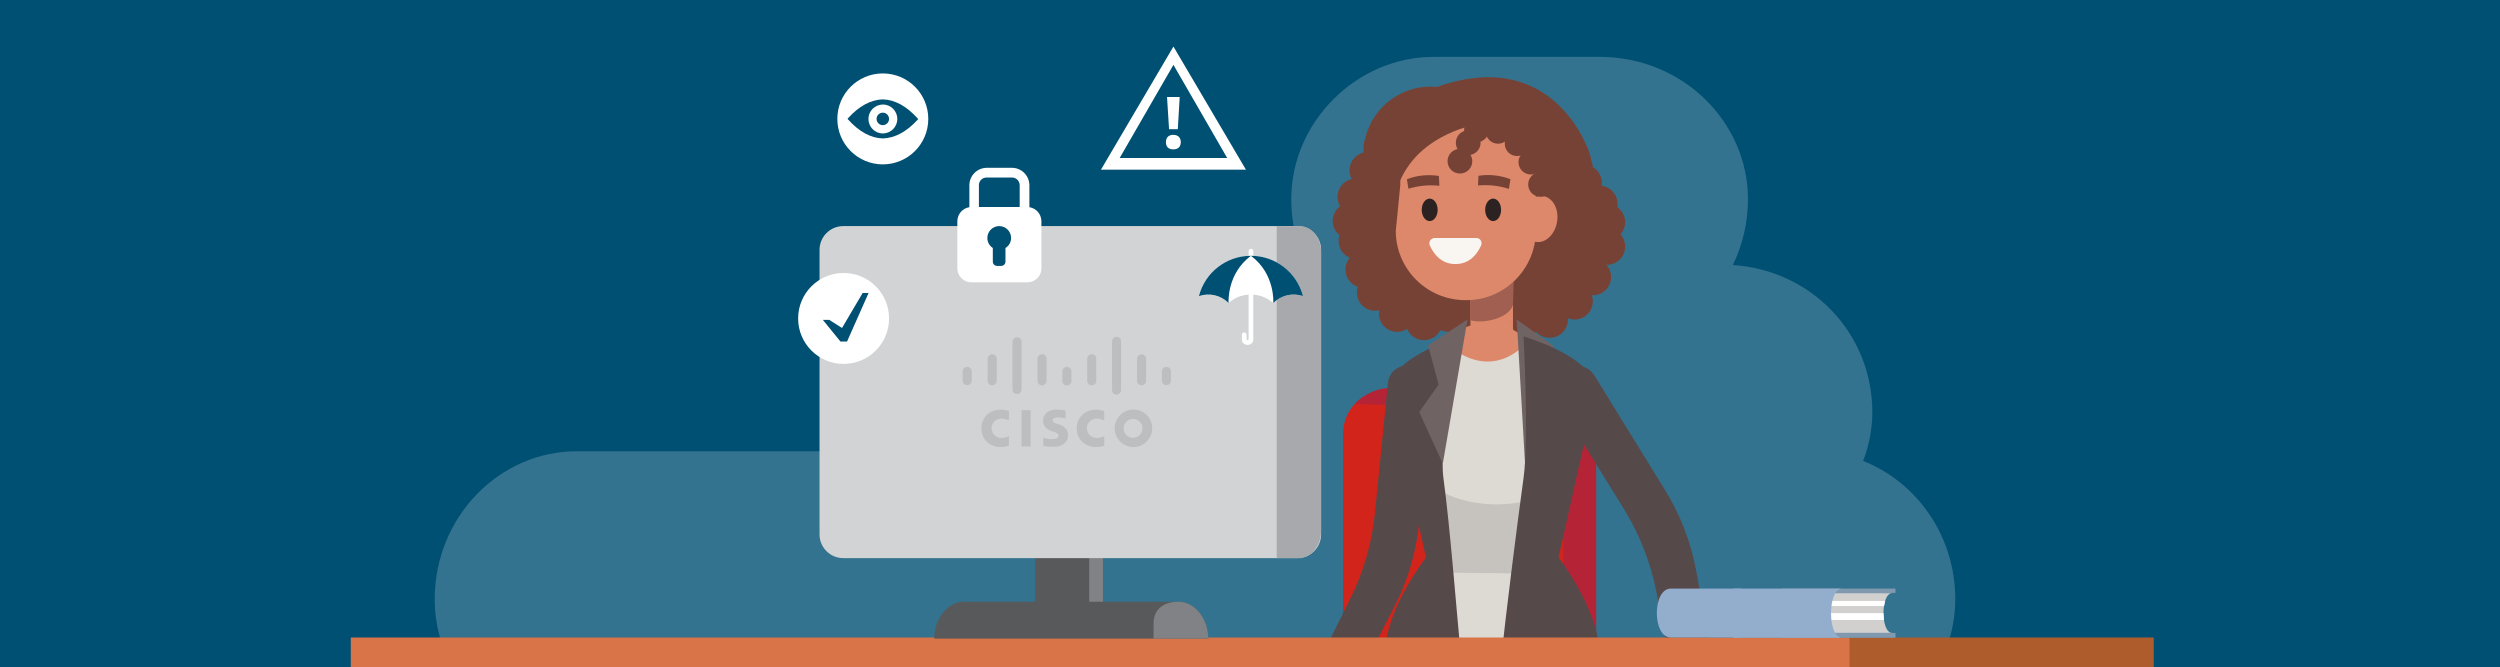
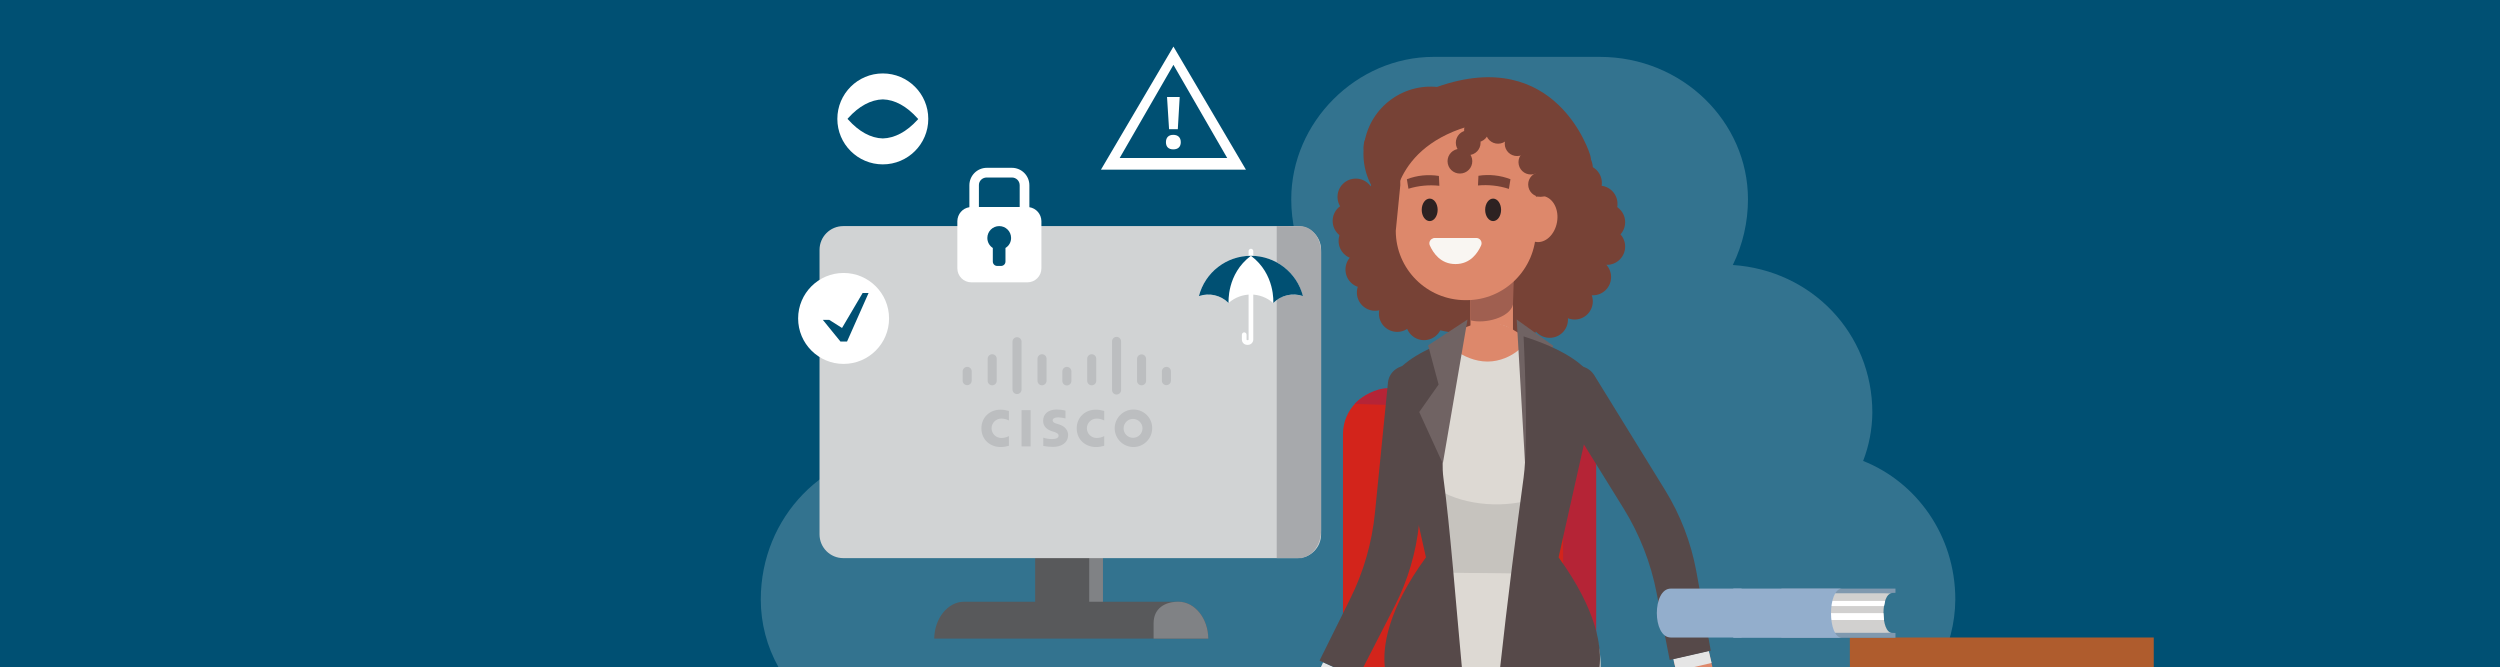
<svg xmlns="http://www.w3.org/2000/svg" version="1.1" x="0px" y="0px" width="1600px" height="427px" viewBox="0 0 1600 427" style="enable-background:new 0 0 1600 427;" xml:space="preserve">
  <style type="text/css">
	.st0{fill:#005073;}
	.st1{opacity:0.2;fill-rule:evenodd;clip-rule:evenodd;fill:#FFFFFF;enable-background:new    ;}
	.st2{fill:#D3241B;}
	.st3{fill:#B52436;}
	.st4{fill:#774236;}
	.st5{fill:#E5E5E5;}
	.st6{fill:#564949;}
	.st7{fill:#DD886B;}
	.st8{fill:#A05F50;}
	.st9{fill:#F9F6F2;}
	.st10{fill:#2D2222;}
	.st11{fill:#DDD9D3;}
	.st12{fill:#C6C3BE;}
	.st13{fill:#706363;}
	.st14{fill:#D87448;}
	.st15{fill:#AF5C2D;}
	.st16{fill:#58595B;}
	.st17{fill:#808285;}
	.st18{fill:#D1D3D4;}
	.st19{fill:#8099AF;}
	.st20{fill:#D1D0CF;}
	.st21{fill:#FFFFFF;}
	.st22{fill:#93AECC;}
	.st23{fill:#A7A9AC;}
	.st24{fill:#BCBEC0;}
</style>
  <g id="bg">
    <rect class="st0" width="1600" height="427" />
  </g>
  <g id="Layer_1">
    <title>art-protect-05</title>
-     <path class="st1" d="M1240,427.1c7.4-13.2,11.3-28.2,11.4-43.4c0-41.1-24.9-75.2-59-88.7c3.8-9.8,5.8-20.3,5.9-30.9   c0-50.8-38.8-91.1-89.3-94.5c6.4-13.1,9.7-27.5,9.7-42.1c0-49.3-41.7-91.1-94.9-91.1H917.5c-49.3,0-91.1,41.7-91.1,91.1   c0,14.4,3.2,28.7,9.4,41.7H666.6c-50.1,0-92.5,41.7-92.5,94.9c0,8.4,1.3,16.7,3.7,24.7H369.1c-49.2,0-90.9,41.7-90.9,94.9   c0,15.2,3.9,30.1,11.4,43.4L1240,427.1z" />
+     <path class="st1" d="M1240,427.1c7.4-13.2,11.3-28.2,11.4-43.4c0-41.1-24.9-75.2-59-88.7c3.8-9.8,5.8-20.3,5.9-30.9   c0-50.8-38.8-91.1-89.3-94.5c6.4-13.1,9.7-27.5,9.7-42.1c0-49.3-41.7-91.1-94.9-91.1H917.5c-49.3,0-91.1,41.7-91.1,91.1   c0,14.4,3.2,28.7,9.4,41.7H666.6c-50.1,0-92.5,41.7-92.5,94.9c0,8.4,1.3,16.7,3.7,24.7c-49.2,0-90.9,41.7-90.9,94.9   c0,15.2,3.9,30.1,11.4,43.4L1240,427.1z" />
    <path class="st2" d="M1021.5,427.1V277.8c0-15.7-12.8-28.5-28.5-28.5h-105c-15.7,0-28.5,12.8-28.5,28.5v149.3H1021.5z" />
    <path class="st3" d="M971.1,256.9c16.1,0,29.3,12.5,29.3,27.8v142.5h21.1v-151c0-15.3-13.2-27.8-29.3-27.8H888.7   c-8.3,0-16.4,4.9-21.8,10.1l31.5,1L971.1,256.9z" />
    <path class="st4" d="M984.1,207.2c0,6.5-5.2,11.7-11.7,11.7c-6.5,0-11.7-5.2-11.7-11.7s5.2-11.7,11.7-11.7c0,0,0,0,0,0   C978.9,195.5,984.1,200.7,984.1,207.2z" />
    <circle class="st4" cx="911.4" cy="206" r="11.7" />
    <path class="st4" d="M997.5,98.7l10.4,11.1c26.5,28.2,18.1,74-16.7,91c-30.4,14.9-68.2,21.5-103.4-6.3l0,0   c-22.7-19.4-26.8-53-9.4-77.2c11.2-15.7,21.3-29.7,21.4-30C900.3,86.5,997.5,98.7,997.5,98.7z" />
    <ellipse transform="matrix(0.161 -0.987 0.987 0.161 670.972 986.388)" class="st4" cx="915.7" cy="98.5" rx="43" ry="43" />
    <path class="st4" d="M919.5,55.7c0,0,17.8,63,62.5,65.6s35.6-22.4,35.6-22.4S996.3,28.4,919.5,55.7z" />
    <polygon class="st5" points="853.8,427.1 846.8,423.9 845.3,427.1  " />
    <path class="st6" d="M872.5,427.1l20-39c8.5-16.5,13.8-34.5,15.7-52.9l8.8-86.3c0.7-7-4.7-13.5-12.1-14.6l-2-0.3   c-7.3-1-13.9,3.8-14.6,10.8l-8.3,83.1c-1.9,19.4-7.3,38.2-16,55.6l-19.5,39.3l9.3,4.2H872.5z" />
    <path class="st7" d="M954,154.2h1.4c7.1,0,12.9,5.8,12.9,12.9v52.8c0,7.1-5.8,12.9-12.9,12.9H954c-7.1,0-12.9-5.8-12.9-12.9V167   C941.1,159.9,946.9,154.2,954,154.2z" />
    <path class="st8" d="M941.1,191.9l27.7-12.5l-0.5,15.6c-2,8.2-17.9,12.5-27.2,10L941.1,191.9z" />
    <path class="st7" d="M938.5,192.1h-0.8c-24.5-0.1-44.4-19.9-44.4-44.4l2.9-29.2c-1-32.5,17.1-49.7,41.6-49.7h0.8   c24.5,0.1,44.4,19.9,44.4,44.4v34.5C982.8,172.2,963,192.1,938.5,192.1z" />
    <path class="st9" d="M918.2,152.3h26.6c1.9,0,3.4,1.5,3.4,3.4c0,0.5-0.1,0.9-0.3,1.4c-2.2,4.9-6.9,11.9-16.4,11.9   s-14.2-7-16.4-11.9c-0.8-1.7,0-3.7,1.7-4.4C917.2,152.4,917.7,152.3,918.2,152.3z" />
    <path class="st7" d="M996.5,142.1c-1.4,8.1-7.5,13.8-13.7,12.7s-10.1-8.5-8.7-16.6s7.5-13.8,13.7-12.7S997.9,134.1,996.5,142.1z" />
    <ellipse class="st10" cx="955.6" cy="134.3" rx="5.1" ry="7.2" />
    <ellipse class="st10" cx="915" cy="134.3" rx="5.1" ry="7.2" />
    <path class="st11" d="M1007.2,254.8c-11.1-7.9-19.7-27.8-41.3-44.8c-3.6-2.8-13.6-3.2-14.9-2.7c-1.3-0.5-15.7,3.2-19.5,5.7   c-12,7.9-12.8,20-24.8,27.6c-2.3,1.5-13.5-4.2-13.4-0.9c0,0,28.1,129.9,28,130.9l63.8,0.7" />
    <path class="st12" d="M919.6,366.7c0-1-14.2-70.5-14.2-70.5c12.4,33.8,87.4,36.5,102.9,1.7L991,367.4L919.6,366.7z" />
    <polygon class="st7" points="1096,427.1 1093.8,417.7 1071.2,423 1072.2,427.1  " />
    <polygon class="st5" points="1083.3,427.1 1095.4,424.3 1093.6,416.5 1070.9,421.7 1072.2,427.1  " />
    <path class="st6" d="M1065.8,313.9l-45.5-73.8c-3.7-6-12-7.8-18.5-4.2l-1.7,1c-6.5,3.6-8.7,11.5-5,17.5l44,71   c10.2,16.5,17.4,34.8,21.1,53.9l8.4,43.1l26.3-6l-9.3-51C1082.2,347.1,1075.5,329.7,1065.8,313.9z" />
    <path class="st7" d="M952,231.4c16.2,0,28.5-14,24.1-16.1c-3-1.5-6-3.1-8.8-5c-3.6-2.3-12.9-4.5-15.3-4.4c-2.3-0.1-11.1,2.1-14.9,4   c-4.3,2.2-8.1,4.1-11.6,5.8S935.8,231.4,952,231.4z" />
    <path class="st4" d="M945.9,118.7c6.7-0.6,13.4,0.1,19.8,2.2l1-6.2c-6.5-2.5-13.6-3.3-20.5-2.2L945.9,118.7z" />
    <path class="st4" d="M901.4,120.8c6.4-2,13.2-2.6,19.8-1.9l-0.3-6.3c-6.9-1.1-14-0.4-20.5,2.1L901.4,120.8z" />
    <path class="st4" d="M943,78.7c0,0,33.8,1.4,45.6,42.2c0.5,1.8,2.4,2.9,4.2,2.4c0.9-0.2,1.7-0.9,2.1-1.7   c8.3-15.7,20.5-52.4-39-63.4L943,78.7z" />
    <path class="st4" d="M891.8,135.5c0,0-2.4-42,52.1-55.8l12.8-20.5c0,0-69.6-20-72.2,55C883.8,134.7,891.8,135.5,891.8,135.5z" />
    <circle class="st4" cx="868.4" cy="154.2" r="11.7" />
    <path class="st4" d="M884.5,172.5c0,6.5-5.2,11.7-11.7,11.7s-11.7-5.2-11.7-11.7s5.2-11.7,11.7-11.7   C879.3,160.8,884.5,166.1,884.5,172.5L884.5,172.5z" />
    <circle class="st4" cx="880.1" cy="187.2" r="11.7" />
    <circle class="st4" cx="894.2" cy="200.7" r="11.7" />
    <path class="st4" d="M1019.4,192.8c0,6.5-5.2,11.7-11.6,11.7c-6.5,0-11.7-5.2-11.7-11.6c0-6.5,5.2-11.7,11.6-11.7c0,0,0,0,0,0   C1014.1,181.1,1019.3,186.3,1019.4,192.8z" />
    <path class="st4" d="M1003.5,204.5c0,6.5-5.2,11.7-11.7,11.7s-11.7-5.2-11.7-11.7s5.2-11.7,11.7-11.7   C998.3,192.8,1003.5,198,1003.5,204.5L1003.5,204.5z" />
    <path class="st4" d="M1031.1,177.3c0,6.5-5.2,11.7-11.7,11.7s-11.7-5.2-11.7-11.7s5.2-11.7,11.7-11.7   C1025.8,165.6,1031.1,170.8,1031.1,177.3L1031.1,177.3z" />
    <circle class="st4" cx="1028.4" cy="157.8" r="11.7" />
    <circle class="st4" cx="1028.4" cy="142.2" r="11.7" />
    <path class="st4" d="M1035.2,130.5c0,6.5-5.2,11.7-11.7,11.7c-6.5,0-11.7-5.2-11.7-11.7c0-6.5,5.2-11.7,11.7-11.7c0,0,0,0,0,0   C1030,118.8,1035.2,124,1035.2,130.5z" />
    <circle class="st4" cx="1007.7" cy="107.4" r="11.7" />
    <circle class="st4" cx="1000.7" cy="95.7" r="11.7" />
    <circle class="st4" cx="988.1" cy="82.7" r="11.7" />
    <path class="st4" d="M952.7,81.5c0.9,4.3-1.8,8.5-6.1,9.4c-4.3,0.9-8.5-1.8-9.4-6.1c-0.9-4.3,1.8-8.4,6.1-9.4   C947.6,74.6,951.8,77.3,952.7,81.5C952.7,81.5,952.7,81.5,952.7,81.5z" />
    <path class="st4" d="M993.7,116.4c0.9,4.3-1.8,8.5-6.1,9.4c-4.3,0.9-8.5-1.8-9.4-6.1c-0.9-4.3,1.8-8.4,6.1-9.4   C988.6,109.4,992.8,112.2,993.7,116.4C993.7,116.4,993.7,116.4,993.7,116.4z" />
    <path class="st4" d="M987.5,102.1c0.9,4.3-1.8,8.5-6.1,9.4c-4.3,0.9-8.5-1.8-9.4-6.1c-0.9-4.3,1.8-8.4,6.1-9.4   C982.4,95.1,986.6,97.9,987.5,102.1C987.5,102.1,987.5,102.1,987.5,102.1z" />
    <path class="st4" d="M978.7,90.3c0.9,4.3-1.8,8.5-6.1,9.4c-4.3,0.9-8.5-1.8-9.4-6.1c-0.9-4.3,1.8-8.4,6.1-9.4   C973.6,83.3,977.8,86,978.7,90.3z" />
    <path class="st4" d="M966.5,82.4c0.9,4.3-1.8,8.5-6.1,9.4c-4.3,0.9-8.5-1.8-9.4-6.1c-0.9-4.3,1.8-8.4,6.1-9.4   C961.4,75.4,965.6,78.1,966.5,82.4C966.5,82.4,966.5,82.4,966.5,82.4z" />
    <path class="st4" d="M947.4,89.7c0.9,4.3-1.8,8.5-6.1,9.4s-8.5-1.8-9.4-6.1c-0.9-4.3,1.8-8.5,6.1-9.4c0,0,0,0,0,0   C942.3,82.7,946.5,85.4,947.4,89.7z" />
    <path class="st4" d="M942.1,101.5c0.9,4.3-1.8,8.5-6.1,9.4c-4.3,0.9-8.5-1.8-9.4-6.1c-0.9-4.3,1.8-8.4,6.1-9.4   C936.9,94.5,941.1,97.2,942.1,101.5C942,101.5,942,101.5,942.1,101.5z" />
    <circle class="st4" cx="894.2" cy="83" r="11.7" />
    <circle class="st4" cx="884.4" cy="94" r="11.7" />
-     <circle class="st4" cx="875.4" cy="109" r="11.7" />
    <circle class="st4" cx="867.7" cy="126" r="11.7" />
    <circle class="st4" cx="864.6" cy="141.4" r="11.7" />
    <circle class="st4" cx="1013.5" cy="117.1" r="11.7" />
    <path class="st11" d="M1024.4,427.1c0.3-12.7-3.6-37-32.1-59.6l-72.3-1.1c0,0-28.9,26-28.3,60.7H1024.4z" />
    <polygon class="st13" points="970.7,204.5 994.1,221.3 984.5,246.6 995,264.5 976.1,297.9  " />
    <path class="st6" d="M886.3,427.1h49.3c-3.7-39.5-7.6-90.3-11.8-121.1c-3.5-25.6,11.2-90.7,11.2-90.7   c-51.2,16.4-46.1,35.7-46.1,35.7l23.7,105.7C887.5,391.1,884.9,414.6,886.3,427.1z" />
    <polygon class="st13" points="939.2,204.5 914,221 920.7,246.1 908.3,263.7 923.4,296.7  " />
    <path class="st6" d="M975.1,305.7c-4.2,30.5-10.7,81.8-15,121.4h63.6c1.4-12.5-1.2-35.9-26.2-70.4l23.7-105.7   c0,0,5.2-19.3-46.1-35.7C975,215.2,978.6,280.1,975.1,305.7z" />
-     <rect x="224.5" y="408" class="st14" width="959.3" height="19" />
    <rect x="1183.9" y="408" class="st15" width="194.5" height="19" />
    <rect x="662.5" y="345.2" class="st16" width="43.4" height="48.1" />
    <rect x="697.1" y="345.2" class="st17" width="8.8" height="48.1" />
    <path class="st16" d="M773.3,408.7c-0.1-13-8.7-23.6-19.1-23.6H617c-10.4,0-18.9,10.6-19.1,23.6H773.3z" />
    <path class="st17" d="M773.3,408.7c-0.1-13-8.7-23.6-19.1-23.6l0,0c-8.8,0-15.9,4.3-15.9,13.8v9.8L773.3,408.7z" />
    <path class="st18" d="M539.7,144.7h290.6c8.4,0,15.2,6.8,15.2,15.2V342c0,8.4-6.8,15.2-15.2,15.2H539.7c-8.4,0-15.2-6.8-15.2-15.2   V159.9C524.5,151.5,531.3,144.7,539.7,144.7z" />
    <path class="st19" d="M1213.1,408.2h-73v-31.5h73v2.7c-25.9,0-25.9,25.7,0,25.7V408.2z" />
    <path class="st20" d="M1210.9,405h-74.6v-25.3h74.6C1203.6,379.7,1203.6,405,1210.9,405z" />
    <polygon class="st21" points="1205.8,387.9 1136.3,387.9 1136.3,384.6 1206.5,384.6  " />
    <polygon class="st21" points="1205.8,396.8 1115.5,396.8 1115.5,392.4 1205.4,392.4  " />
    <path class="st22" d="M1178.9,408.2h-69.6v-31.5h69.6C1169.5,376.8,1169.5,408.2,1178.9,408.2z" />
    <path class="st22" d="M1114.6,408h-45.3c-11.9,0-11.9-31.3,0-31.3h45.3V408z" />
    <path class="st23" d="M833.2,144.8L833.2,144.8l-16.1-0.1v212.5h16.1V357c6.9-1.1,12.3-8.5,12.3-17.6V161.6   C845.5,152.7,840.1,145.5,833.2,144.8z" />
    <rect x="653.8" y="262.5" class="st24" width="5.8" height="23.2" />
    <path class="st24" d="M689.1,274.1c0,7.5,5.8,12,12.3,12c1.8,0,3.6-0.3,5.3-0.8v-6.2c-1.5,0.8-3.2,1.2-4.9,1.2   c-3.4,0-6.2-2.8-6.2-6.2s2.8-6.2,6.2-6.2c0,0,0,0,0,0c1.7,0,3.4,0.4,4.9,1.2V263c-1.7-0.5-3.5-0.8-5.3-0.8   C694.4,262.1,689.1,267.2,689.1,274.1z" />
    <path class="st24" d="M628.1,274.1c0,7.5,5.8,12,12.3,12c1.8,0,3.6-0.3,5.3-0.8v-6.2c-1.5,0.8-3.2,1.2-4.9,1.2   c-3.4,0-6.2-2.8-6.2-6.2s2.8-6.2,6.2-6.2c0,0,0,0,0,0c1.7,0,3.4,0.4,4.9,1.2V263c-1.7-0.5-3.5-0.8-5.3-0.8   C633.4,262.1,628.1,267.2,628.1,274.1z" />
    <path class="st24" d="M725.2,262.1c-6.6,0.1-11.9,5.6-11.8,12.2c0.1,6.6,5.6,11.9,12.2,11.8c6.5-0.1,11.8-5.5,11.8-12   c0.1-6.6-5.2-11.9-11.8-12C725.5,262.1,725.3,262.1,725.2,262.1z M725.2,280.2c-3.4,0-6.1-2.7-6.1-6c0-3.4,2.7-6.1,6-6.1   s6.1,2.7,6.1,6c0,0,0,0,0,0c0,3.3-2.6,6-5.9,6.1C725.3,280.2,725.2,280.2,725.2,280.2L725.2,280.2z" />
    <path class="st24" d="M678,271.7l-1.6-0.5c-1-0.3-2.7-0.8-2.7-2.2c0-1.1,1.3-1.9,3.6-1.9c1.5,0.1,3.1,0.3,4.6,0.7v-5   c-1.9-0.5-3.8-0.7-5.7-0.7c-5.4,0-8.6,2.9-8.6,7.2c0,3.8,2.7,5.8,6,6.8l1.3,0.4c1.4,0.5,2.6,1.1,2.6,2.3c0,1.3-1.3,2.2-4.2,2.2   c-1.9,0-3.8-0.3-5.6-0.9v5.3c2.1,0.4,4.2,0.6,6.3,0.6c4.5,0,9.6-2,9.6-7.8C683.5,275.5,681.7,272.9,678,271.7z" />
    <path class="st24" d="M619,234.8c-1.6,0-2.9,1.3-2.9,2.9v6.1c0.1,1.6,1.5,2.8,3.1,2.7c1.5-0.1,2.6-1.3,2.7-2.7v-6.1   C621.9,236,620.6,234.8,619,234.8z" />
    <path class="st24" d="M635,246.6c1.6,0,2.9-1.3,2.9-2.9c0,0,0,0,0,0v-14.1c0-1.6-1.3-2.9-2.9-2.9c-1.6,0-2.9,1.3-2.9,2.9v14.1   C632.1,245.3,633.4,246.6,635,246.6C635,246.6,635,246.6,635,246.6z" />
    <path class="st24" d="M650.9,215.8c-1.6,0-2.9,1.3-2.9,2.9v30.8c0.1,1.6,1.5,2.8,3.1,2.7c1.5-0.1,2.6-1.3,2.7-2.7v-30.8   C653.8,217.1,652.5,215.8,650.9,215.8L650.9,215.8z" />
    <path class="st24" d="M669.8,243.7v-14.1c0-1.6-1.3-2.9-2.9-2.9c-1.6,0-2.9,1.3-2.9,2.9v14.1c0,1.6,1.3,2.9,2.9,2.9   C668.5,246.6,669.7,245.3,669.8,243.7z" />
    <path class="st24" d="M682.8,234.8c-1.6,0-2.9,1.3-2.9,2.9v6.1c0,1.6,1.3,2.9,2.9,2.9s2.9-1.3,2.9-2.9l0,0v-6.1   C685.7,236.1,684.4,234.8,682.8,234.8z" />
    <path class="st24" d="M698.7,246.6c1.6,0,2.9-1.3,2.9-2.9v0v-14.1c0-1.6-1.3-2.9-2.9-2.9s-2.9,1.3-2.9,2.9v14.1   C695.8,245.3,697.1,246.6,698.7,246.6C698.7,246.6,698.7,246.6,698.7,246.6z" />
    <path class="st24" d="M717.5,249.5v-30.8c0.1-1.6-1.1-3-2.7-3.1c-1.6-0.1-3,1.1-3.1,2.7c0,0.1,0,0.2,0,0.3v30.8   c-0.1,1.6,1.1,3,2.7,3.1c1.6,0.1,3-1.1,3.1-2.7C717.5,249.7,717.5,249.6,717.5,249.5z" />
    <path class="st24" d="M730.6,246.6c1.6,0,2.9-1.3,2.9-2.8c0,0,0,0,0,0v-14.1c0-1.6-1.3-2.9-2.9-2.9c-1.6,0-2.9,1.3-2.9,2.9v14.1   C727.7,245.3,729,246.6,730.6,246.6L730.6,246.6z" />
    <path class="st24" d="M746.5,234.8c-1.6,0-2.9,1.3-2.9,2.9v6.1c0.1,1.6,1.5,2.8,3.1,2.7c1.5-0.1,2.6-1.3,2.7-2.7v-6.1   C749.4,236,748.1,234.8,746.5,234.8z" />
    <polygon class="st21" points="704.6,108.6 751,29.8 797.4,108.6  " />
    <polygon class="st0" points="716.6,101.1 751,41.5 785.4,101.1  " />
    <path class="st21" d="M750.9,86.3c3,0,4.8,1.7,4.8,4.7s-1.8,4.6-4.8,4.6s-4.7-1.6-4.7-4.6S747.9,86.3,750.9,86.3z M746.9,62.1h8.1   l-1.2,20.6h-5.6L746.9,62.1z" />
    <circle class="st21" cx="539.9" cy="203.8" r="29.1" />
    <polygon class="st0" points="526.6,204.7 537.9,218.6 542.1,218.6 555.9,187.5 552.1,187.5 538.9,209.9 530.7,204.7  " />
    <path class="st21" d="M658.8,132.6v-14c0-6.2-5-11.2-11.2-11.2h-16c-6.2,0-11.2,5-11.2,11.2v14c-4.4,0.7-7.6,4.4-7.7,8.9v30.2   c0,5,4,9,9,9h35.8c5,0,9-4,9-9v-30.2C666.4,137,663.2,133.3,658.8,132.6z M631.5,113.6h16.1c2.8,0,5,2.2,5,5v13.9h-26.1v-13.9   C626.4,115.8,628.7,113.6,631.5,113.6C631.5,113.6,631.5,113.6,631.5,113.6L631.5,113.6z" />
    <path class="st0" d="M647.1,152.3c0-4.2-3.4-7.6-7.6-7.6s-7.6,3.4-7.6,7.6c0,2.6,1.3,5,3.5,6.4v8.7c0,1.5,1.2,2.8,2.8,2.8h2.5   c1.5,0,2.8-1.2,2.8-2.8v-8.7C645.8,157.3,647.1,154.9,647.1,152.3z" />
    <circle class="st21" cx="565" cy="76.1" r="29.1" />
    <path class="st0" d="M587.6,76.1l-0.4-0.4c-6.9-7.7-14.5-11.9-22.2-12.1c-7.6,0.2-15.3,4.3-22.2,12l-0.3,0.3v0.3l0.3,0.3   c6.9,7.7,14.5,11.9,22.2,12.1h0c7.6-0.2,15.3-4.3,22.2-11.9l0.4-0.4V76.1z" />
-     <path class="st21" d="M565,85.4c-5.1,0-9.2-4.2-9.2-9.3c0-5.1,4.2-9.2,9.3-9.2s9.2,4.2,9.2,9.3c0,0,0,0,0,0   C574.2,81.3,570.1,85.4,565,85.4z" />
    <path class="st0" d="M565,80.1c-2.2,0-4-1.8-4-4s1.8-4,4-4c2.2,0,4,1.8,4,4S567.2,80.1,565,80.1z" />
    <path class="st21" d="M798.7,220.7h-0.5c-1.9,0-3.4-1.5-3.4-3.4v-3.1c0-0.8,0.7-1.5,1.5-1.5s1.5,0.7,1.5,1.5v3.1   c0,0.2,0.2,0.4,0.4,0.4c0,0,0,0,0,0h0.5c0.2,0,0.4-0.2,0.4-0.4v-56.6c0-0.8,0.7-1.5,1.5-1.5s1.5,0.7,1.5,1.5v56.6   C802.1,219.1,800.6,220.7,798.7,220.7C798.7,220.7,798.7,220.7,798.7,220.7z" />
    <path class="st21" d="M773.3,188.5c4.9,0,9.6,1.9,13,5.4c8.1-7.2,20.4-7.2,28.5,0c5-5,12.3-6.7,19-4.4   c-4.7-18.4-23.5-29.5-41.8-24.7c-12.1,3.1-21.6,12.6-24.7,24.7C769.2,188.8,771.3,188.5,773.3,188.5z" />
    <path class="st0" d="M800.6,163.7c-15.7,0-29.4,10.6-33.3,25.8c6.7-2.3,14-0.6,19,4.4C786.3,193.9,784.9,175.4,800.6,163.7z" />
    <path class="st0" d="M800.6,163.7c15.7,0,29.4,10.6,33.3,25.8c-6.7-2.3-14-0.6-19,4.4C814.9,193.9,816.3,175.4,800.6,163.7z" />
  </g>
</svg>